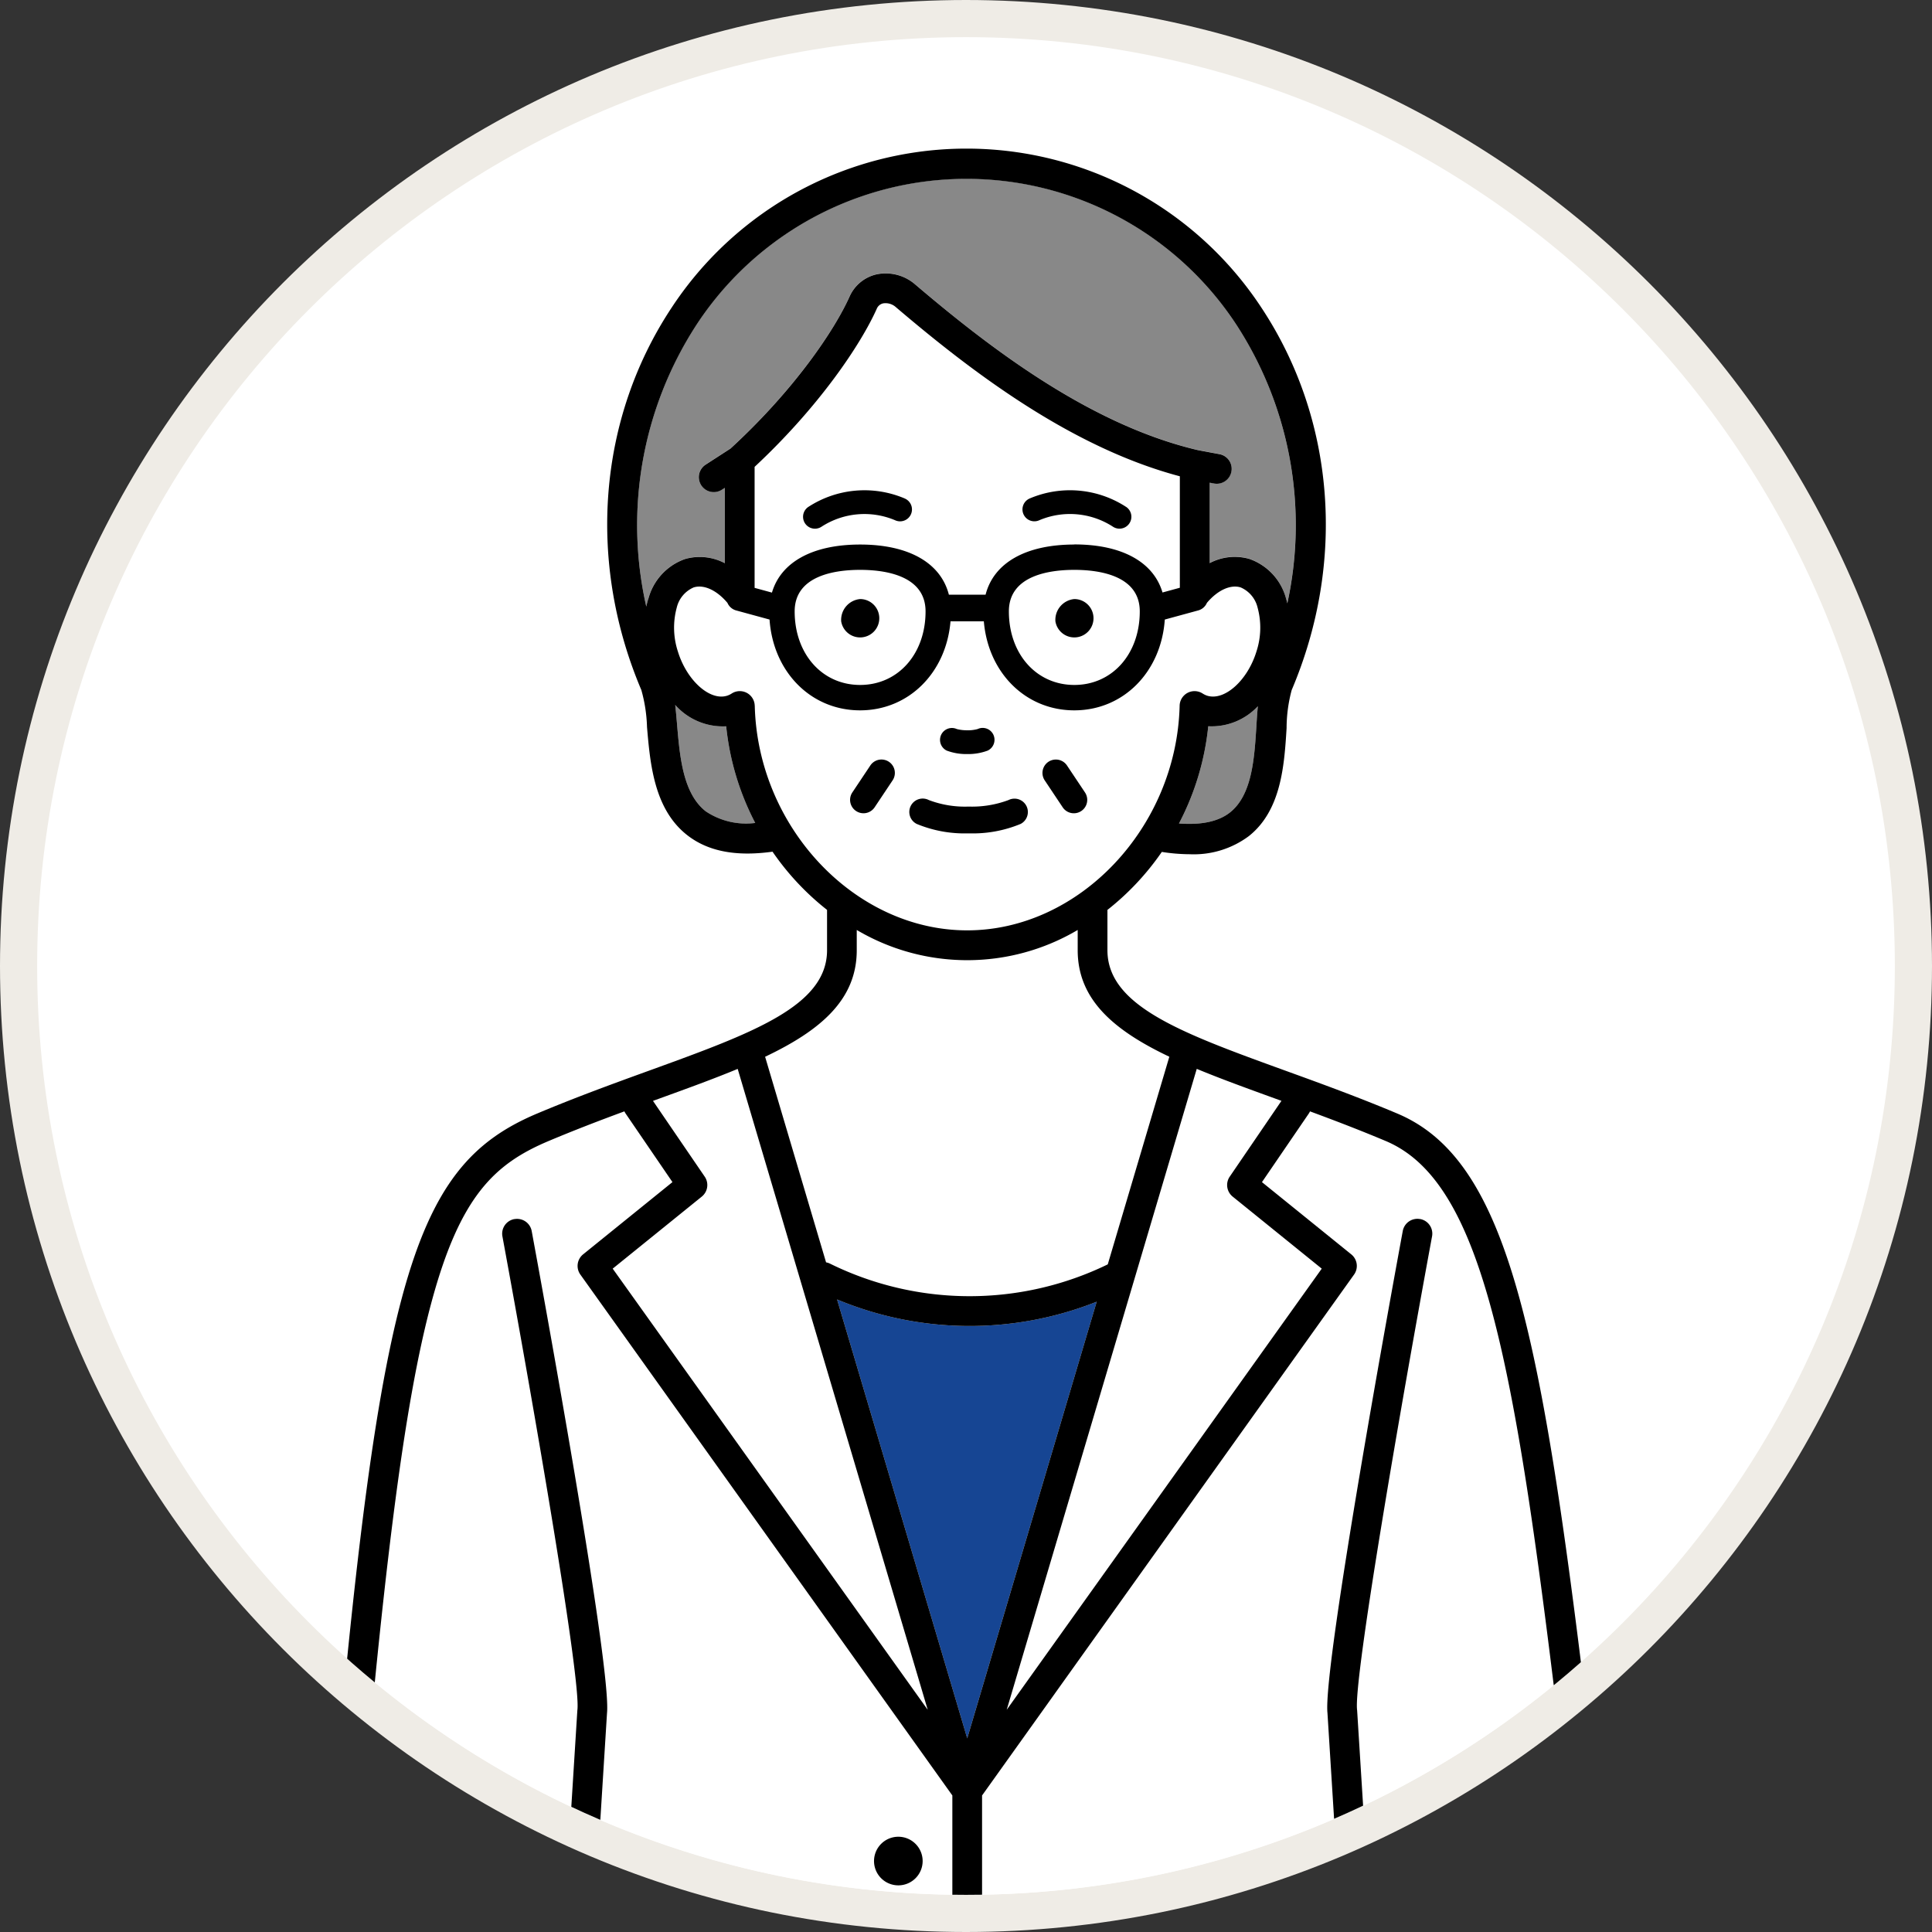
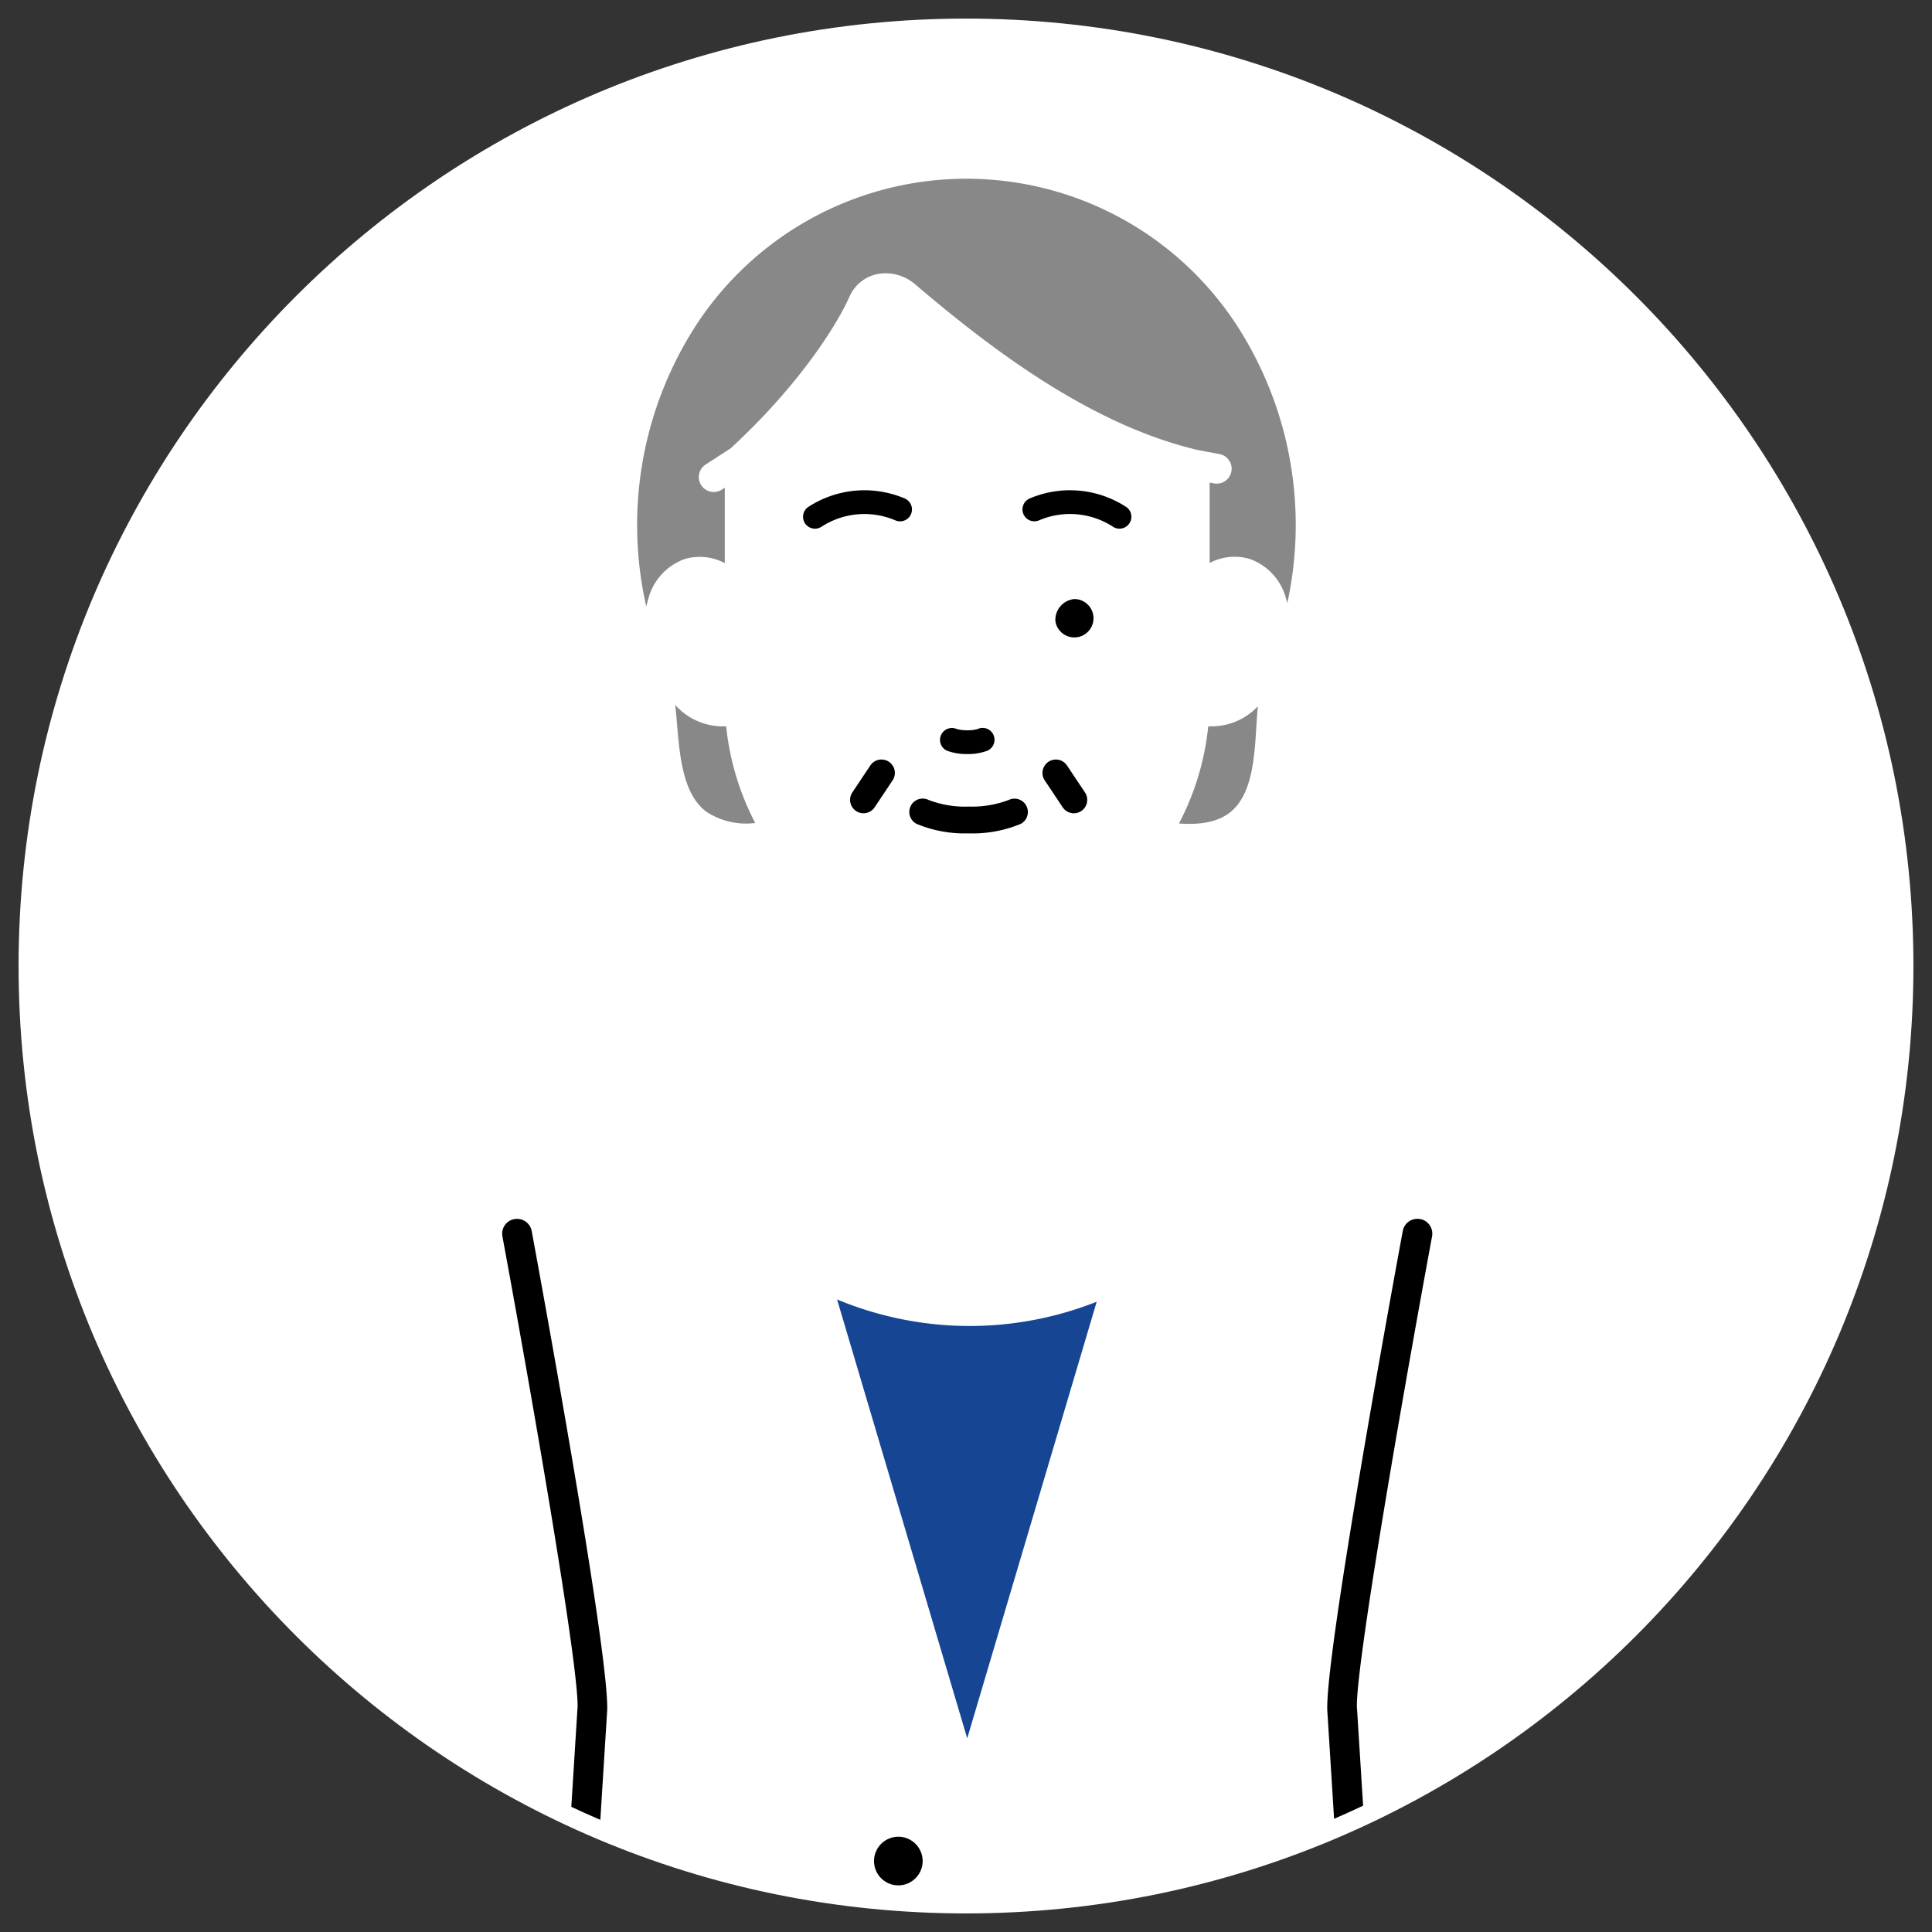
<svg xmlns="http://www.w3.org/2000/svg" width="208" height="208" viewBox="0 0 208 208">
  <rect x="0" y="0" width="208" height="208" fill="#333333" stroke="none" />
  <defs>
    <clipPath id="clip-path">
      <circle id="楕円形_335" data-name="楕円形 335" cx="100" cy="100" r="100" transform="translate(6225 -9752)" fill="#164593" stroke="#fdef2a" stroke-width="4" />
    </clipPath>
    <clipPath id="clip-path-2">
      <rect id="長方形_7660" data-name="長方形 7660" width="138.263" height="190.56" fill="none" />
    </clipPath>
  </defs>
  <g id="グループ_69983" data-name="グループ 69983" transform="translate(-6221 9756)">
    <g id="パス_3155" data-name="パス 3155" transform="translate(6225 -9752)" fill="#fff">
      <path d="M 100 202 C 93.081 202 86.165 201.303 79.446 199.928 C 72.896 198.587 66.453 196.588 60.296 193.984 C 54.252 191.427 48.422 188.263 42.969 184.579 C 37.569 180.93 32.49 176.74 27.875 172.125 C 23.26 167.51 19.07 162.431 15.421 157.031 C 11.737 151.578 8.573 145.748 6.016 139.704 C 3.412 133.547 1.413 127.104 0.072 120.554 C -1.303 113.835 -2 106.919 -2 100 C -2 93.081 -1.303 86.165 0.072 79.446 C 1.413 72.896 3.412 66.453 6.016 60.296 C 8.573 54.252 11.737 48.422 15.421 42.969 C 19.07 37.569 23.26 32.49 27.875 27.875 C 32.49 23.26 37.569 19.07 42.969 15.421 C 48.422 11.737 54.252 8.573 60.296 6.016 C 66.453 3.412 72.896 1.413 79.446 0.072 C 86.165 -1.303 93.081 -2 100 -2 C 106.919 -2 113.835 -1.303 120.554 0.072 C 127.104 1.413 133.547 3.412 139.704 6.016 C 145.748 8.573 151.578 11.737 157.031 15.421 C 162.431 19.07 167.51 23.26 172.125 27.875 C 176.74 32.49 180.93 37.569 184.579 42.969 C 188.263 48.422 191.427 54.252 193.984 60.296 C 196.588 66.453 198.587 72.896 199.928 79.446 C 201.303 86.165 202 93.081 202 100 C 202 106.919 201.303 113.835 199.928 120.554 C 198.587 127.104 196.588 133.547 193.984 139.704 C 191.427 145.748 188.263 151.578 184.579 157.031 C 180.93 162.431 176.74 167.51 172.125 172.125 C 167.51 176.74 162.431 180.93 157.031 184.579 C 151.578 188.263 145.748 191.427 139.704 193.984 C 133.547 196.588 127.104 198.587 120.554 199.928 C 113.835 201.303 106.919 202 100 202 Z" stroke="none" />
-       <path d="M 100 0 C 44.772 0 0 44.772 0 100 C 0 155.228 44.772 200 100 200 C 155.228 200 200 155.228 200 100 C 200 44.772 155.228 0 100 0 M 100 -4 C 107.054 -4 114.104 -3.289 120.955 -1.887 C 127.635 -0.52 134.205 1.519 140.483 4.174 C 146.646 6.781 152.59 10.008 158.15 13.764 C 163.656 17.484 168.834 21.756 173.539 26.461 C 178.244 31.166 182.516 36.344 186.236 41.85 C 189.992 47.41 193.219 53.354 195.826 59.517 C 198.481 65.795 200.52 72.365 201.887 79.045 C 203.289 85.896 204 92.946 204 100 C 204 107.054 203.289 114.104 201.887 120.955 C 200.52 127.635 198.481 134.205 195.826 140.483 C 193.219 146.646 189.992 152.59 186.236 158.15 C 182.516 163.656 178.244 168.834 173.539 173.539 C 168.834 178.244 163.656 182.516 158.15 186.236 C 152.59 189.992 146.646 193.219 140.483 195.826 C 134.205 198.481 127.635 200.52 120.955 201.887 C 114.104 203.289 107.054 204 100 204 C 92.946 204 85.896 203.289 79.045 201.887 C 72.365 200.52 65.795 198.481 59.517 195.826 C 53.354 193.219 47.41 189.992 41.85 186.236 C 36.344 182.516 31.166 178.244 26.461 173.539 C 21.756 168.834 17.484 163.656 13.764 158.15 C 10.008 152.59 6.781 146.646 4.174 140.483 C 1.519 134.205 -0.52 127.635 -1.887 120.955 C -3.289 114.104 -4 107.054 -4 100 C -4 92.946 -3.289 85.896 -1.887 79.045 C -0.52 72.365 1.519 65.795 4.174 59.517 C 6.781 53.354 10.008 47.41 13.764 41.85 C 17.484 36.344 21.756 31.166 26.461 26.461 C 31.166 21.756 36.344 17.484 41.85 13.764 C 47.41 10.008 53.354 6.781 59.517 4.174 C 65.795 1.519 72.365 -0.52 79.045 -1.887 C 85.896 -3.289 92.946 -4 100 -4 Z" stroke="none" fill="#efece6" />
    </g>
    <g id="マスクグループ_34" data-name="マスクグループ 34" clip-path="url(#clip-path)">
      <g id="グループ_69962" data-name="グループ 69962" transform="translate(-162 266)">
        <g id="グループ_69961" data-name="グループ 69961" transform="translate(6418 -10006)">
          <g id="グループ_69958" data-name="グループ 69958">
            <g id="グループ_69957" data-name="グループ 69957" clip-path="url(#clip-path-2)">
              <path id="パス_5055" data-name="パス 5055" d="M77.031,122.4c.079.657.138,1.361.2,2.1.3,3.5.636,7.46,3.118,9.378a7.8,7.8,0,0,0,5.3,1.234A28.825,28.825,0,0,1,82.519,124.7a6.861,6.861,0,0,1-5.488-2.3" transform="translate(-39.339 -62.509)" fill="#888" />
              <path id="パス_5056" data-name="パス 5056" d="M108.347,133.379c12.075,0,22.549-11.075,22.874-24.185a1.606,1.606,0,0,1,2.471-1.313,2.067,2.067,0,0,0,.511.243c1.865.57,4.334-1.652,5.288-4.758a8.239,8.239,0,0,0,.128-4.714,3.163,3.163,0,0,0-1.832-2.191c-1.1-.338-2.477.3-3.628,1.664a1.431,1.431,0,0,1-.935.816l-3.6.982c-.387,5.63-4.442,9.775-9.745,9.775-5.243,0-9.273-4.051-9.737-9.585h-3.588c-.464,5.534-4.493,9.585-9.737,9.585-5.3,0-9.358-4.145-9.745-9.775l-3.6-.982a1.431,1.431,0,0,1-.935-.816c-1.151-1.361-2.534-2-3.628-1.664a3.163,3.163,0,0,0-1.832,2.191,8.239,8.239,0,0,0,.128,4.714c.954,3.107,3.425,5.331,5.287,4.758a2.062,2.062,0,0,0,.511-.243,1.606,1.606,0,0,1,2.471,1.313c.324,13.11,10.8,24.185,22.873,24.185m8.742-18.141a1.44,1.44,0,0,1,2,.4l1.935,2.9a1.441,1.441,0,1,1-2.4,1.6l-1.935-2.9a1.44,1.44,0,0,1,.4-2m-11.551-2.911a1.281,1.281,0,0,1,1.691-.621,4.309,4.309,0,0,0,1.112.132,3.874,3.874,0,0,0,1.131-.134,1.272,1.272,0,0,1,1.694.618,1.289,1.289,0,0,1-.624,1.708,6,6,0,0,1-2.173.369h-.056a5.976,5.976,0,0,1-2.16-.369,1.281,1.281,0,0,1-.615-1.7m-3.26,7.654a1.442,1.442,0,0,1,1.939-.628,10.953,10.953,0,0,0,4.278.7,11.228,11.228,0,0,0,4.294-.7,1.441,1.441,0,1,1,1.31,2.567,13.449,13.449,0,0,1-5.509,1.018h-.19a13.421,13.421,0,0,1-5.493-1.018,1.441,1.441,0,0,1-.628-1.939m-6.3-1.45,1.935-2.9a1.441,1.441,0,0,1,2.4,1.6l-1.935,2.9a1.441,1.441,0,1,1-2.4-1.6" transform="translate(-39.216 -49.217)" fill="#fff" />
              <path id="パス_5057" data-name="パス 5057" d="M150.45,97.157c0,4.589,2.963,7.92,7.046,7.92s7.046-3.331,7.046-7.92c0-3.89-4.415-4.471-7.046-4.471s-7.046.58-7.046,4.471m9.082,1.084a2.065,2.065,0,1,1-2.036-2.412,2.248,2.248,0,0,1,2.036,2.412" transform="translate(-76.833 -47.334)" fill="#fff" />
              <path id="パス_5058" data-name="パス 5058" d="M103.318,97.157c0,4.589,2.963,7.92,7.046,7.92s7.046-3.331,7.046-7.92c0-3.89-4.415-4.471-7.046-4.471s-7.046.58-7.046,4.471m9.082,1.084a2.065,2.065,0,1,1-2.036-2.412,2.248,2.248,0,0,1,2.036,2.412" transform="translate(-52.764 -47.334)" fill="#fff" />
              <path id="パス_5059" data-name="パス 5059" d="M170.433,202.486l-20.459,69,33.916-47.491-9.592-7.757a1.6,1.6,0,0,1-.315-2.148l5.57-8.157-.694-.252c-3.006-1.09-5.851-2.123-8.425-3.191" transform="translate(-76.59 -103.408)" fill="#fff" />
              <path id="パス_5060" data-name="パス 5060" d="M103.777,207.834a34,34,0,0,0,29.927.09l6.629-22.355c-5.959-2.832-9.865-6.138-9.865-11.468v-2.181a23.37,23.37,0,0,1-23.787,0V174.1c0,5.331-3.907,8.637-9.866,11.468l6.565,22.138a1.59,1.59,0,0,1,.4.127" transform="translate(-49.442 -87.798)" fill="#fff" />
              <path id="パス_5061" data-name="パス 5061" d="M68.31,205.678l-.694.252,5.57,8.157a1.6,1.6,0,0,1-.316,2.148l-9.591,7.757,33.916,47.49-20.459-69c-2.574,1.068-5.42,2.1-8.425,3.191" transform="translate(-32.316 -103.408)" fill="#fff" />
              <path id="パス_5062" data-name="パス 5062" d="M126.926,256.072a37.254,37.254,0,0,1-14.277-2.858l14.011,47.252L140.6,253.459a37.232,37.232,0,0,1-13.673,2.613" transform="translate(-57.529 -129.314)" fill="#164593" />
              <path id="パス_5063" data-name="パス 5063" d="M191.029,124.847a28.821,28.821,0,0,1-3.153,10.466c2.4.184,4.252-.205,5.492-1.185,2.38-1.88,2.626-5.813,2.842-9.283.047-.758.093-1.478.159-2.151a6.82,6.82,0,0,1-5.339,2.153" transform="translate(-95.947 -62.659)" fill="#888" />
              <path id="パス_5064" data-name="パス 5064" d="M70.56,285.473,30.51,229.393a1.6,1.6,0,0,1,.3-2.175l9.616-7.777-5.054-7.4a1.592,1.592,0,0,1-.118-.217c-2.645.977-5.356,2.013-8.154,3.192-5.786,2.437-9.5,5.9-12.572,17.2-2.984,10.984-5.311,29.191-8.3,64.938a1.588,1.588,0,0,1-.294.793H29.107a1.6,1.6,0,0,1-.218-.911l1.294-20.665c0-.032,0-.064.008-.1.395-3.209-4.611-32.25-8.072-50.986a1.6,1.6,0,0,1,3.149-.582c.887,4.8,8.62,46.9,8.107,51.9l-1.292,20.628a1.583,1.583,0,0,1-.225.711H70.793a1.586,1.586,0,0,1-.233-.82Zm-5.815,9.682a2.617,2.617,0,1,1,2.617-2.617,2.617,2.617,0,0,1-2.617,2.617" transform="translate(-3.03 -108.176)" fill="#fff" />
              <path id="パス_5065" data-name="パス 5065" d="M187.777,215.015c-2.8-1.179-5.509-2.215-8.154-3.192a1.591,1.591,0,0,1-.118.217l-5.054,7.4,9.616,7.777a1.6,1.6,0,0,1,.3,2.175l-40.049,56.079v11.654a1.587,1.587,0,0,1-.232.82h38.933a1.583,1.583,0,0,1-.225-.711L181.5,276.607c-.513-5,7.221-47.1,8.107-51.9a1.6,1.6,0,0,1,3.149.582c-3.461,18.737-8.467,47.778-8.072,50.986,0,.032.007.064.009.1l1.294,20.665a1.592,1.592,0,0,1-.218.911h23.176a1.584,1.584,0,0,1-.29-.741c-6.154-52.988-8.962-77.171-20.875-82.19" transform="translate(-73.58 -108.176)" fill="#fff" />
              <path id="パス_5066" data-name="パス 5066" d="M78.122,48.019V39.906l-.316.2a1.606,1.606,0,1,1-1.744-2.7l2.674-1.73c6.874-6.31,11.2-12.741,12.811-16.342a4.2,4.2,0,0,1,2.917-2.414,4.848,4.848,0,0,1,4.171,1.1c8.076,6.873,18.833,15.11,30.431,17.827l2.319.434a1.606,1.606,0,0,1-.294,3.184,1.589,1.589,0,0,1-.3-.028l-.467-.087v8.658a5.752,5.752,0,0,1,4.279-.45,6.215,6.215,0,0,1,3.957,4.31c.047.153.084.312.123.469a39.557,39.557,0,0,0-5.5-30.019,34.74,34.74,0,0,0-58.09,0A39.586,39.586,0,0,0,69.675,52.7c.059-.278.128-.552.211-.819a6.215,6.215,0,0,1,3.957-4.31,5.757,5.757,0,0,1,4.279.45" transform="translate(-35.093 -3.395)" fill="#888" />
              <path id="パス_5067" data-name="パス 5067" d="M138.416,65.153l1.867-.509V52.65c-11.79-3.134-22.488-11.331-30.563-18.2a1.658,1.658,0,0,0-1.382-.415.965.965,0,0,0-.694.6c-1.7,3.8-6.154,10.483-13.143,17V64.644l1.867.509c.964-3.274,4.355-5.174,9.492-5.174,5.255,0,8.685,1.988,9.557,5.4h3.949c.872-3.412,4.3-5.4,9.557-5.4,5.137,0,8.528,1.9,9.493,5.174M111.3,56.713a1.279,1.279,0,0,1-1.691.65,8.494,8.494,0,0,0-7.872.688,1.281,1.281,0,0,1-1.468-2.1,11.083,11.083,0,0,1,10.38-.93,1.28,1.28,0,0,1,.65,1.691m23.535,1.024a1.281,1.281,0,0,1-1.781.315,8.5,8.5,0,0,0-7.871-.688,1.281,1.281,0,1,1-1.04-2.34,11.08,11.08,0,0,1,10.38.93,1.281,1.281,0,0,1,.312,1.785" transform="translate(-48.261 -17.365)" fill="#fff" />
            </g>
          </g>
          <g id="グループ_69960" data-name="グループ 69960">
            <g id="グループ_69959" data-name="グループ 69959" clip-path="url(#clip-path-2)">
              <path id="パス_5068" data-name="パス 5068" d="M116.157,139.965a1.44,1.44,0,0,0,2-.4l1.935-2.9a1.441,1.441,0,0,0-2.4-1.6l-1.935,2.9a1.44,1.44,0,0,0,.4,2" transform="translate(-58.993 -68.652)" />
              <path id="パス_5069" data-name="パス 5069" d="M160.017,139.567a1.441,1.441,0,0,0,2.4-1.6l-1.935-2.9a1.441,1.441,0,1,0-2.4,1.6Z" transform="translate(-80.607 -68.652)" />
              <path id="パス_5070" data-name="パス 5070" d="M129.344,145.74a13.414,13.414,0,0,0,5.493,1.018h.19a13.441,13.441,0,0,0,5.509-1.018,1.441,1.441,0,0,0-1.31-2.567,11.228,11.228,0,0,1-4.294.7,10.954,10.954,0,0,1-4.278-.7,1.441,1.441,0,1,0-1.31,2.567" transform="translate(-65.653 -73.037)" />
              <path id="パス_5071" data-name="パス 5071" d="M136.03,129.906a5.966,5.966,0,0,0,2.16.369h.056a5.986,5.986,0,0,0,2.173-.369,1.289,1.289,0,0,0,.624-1.708,1.272,1.272,0,0,0-1.694-.618,3.856,3.856,0,0,1-1.131.134,4.286,4.286,0,0,1-1.112-.132,1.281,1.281,0,0,0-1.076,2.325" transform="translate(-69.093 -65.092)" />
-               <path id="パス_5072" data-name="パス 5072" d="M138.252,188.659c-6.491-55.893-9.177-79.028-22.812-84.772-4.218-1.777-8.395-3.292-12.08-4.628C92.252,95.23,84.227,92.319,84.227,86.3V81.961a28.538,28.538,0,0,0,5.854-6.243,19.975,19.975,0,0,0,3,.249,9.908,9.908,0,0,0,6.362-1.946c3.518-2.781,3.825-7.688,4.072-11.632a15.848,15.848,0,0,1,.549-4.1c5.87-13.821,4.655-29.2-3.25-41.151a37.993,37.993,0,0,0-63.516,0c-7.905,11.946-9.12,27.329-3.25,41.151a16.348,16.348,0,0,1,.61,3.98c.337,3.959.757,8.885,4.371,11.676,2.225,1.718,5.221,2.293,9.141,1.748a28.52,28.52,0,0,0,5.871,6.267V86.3c0,6.016-8.026,8.927-19.134,12.956-3.684,1.337-7.861,2.851-12.079,4.628C8.957,109.729,5.545,122.413.005,188.711a1.586,1.586,0,0,0,.3,1.059,1.589,1.589,0,0,0,1.164.67q.068.006.135.006a1.6,1.6,0,0,0,1.3-.676,1.586,1.586,0,0,0,.293-.792c2.987-35.747,5.313-53.954,8.3-64.938,3.07-11.3,6.787-14.763,12.573-17.2,2.8-1.179,5.509-2.215,8.154-3.191a1.611,1.611,0,0,0,.118.217l5.054,7.4-9.616,7.777a1.6,1.6,0,0,0-.3,2.175L67.53,177.3V188.95a1.6,1.6,0,0,0,3.2,0V177.3l40.049-56.08a1.6,1.6,0,0,0-.3-2.175l-9.616-7.777,5.054-7.4a1.559,1.559,0,0,0,.118-.217c2.646.977,5.357,2.013,8.155,3.191,11.913,5.019,14.721,29.2,20.875,82.19a1.618,1.618,0,0,0,1.588,1.417,1.613,1.613,0,0,0,1.592-1.786M100.263,62.186c-.217,3.47-.463,7.4-2.842,9.283-1.239.98-3.089,1.369-5.492,1.186a28.823,28.823,0,0,0,3.153-10.467,6.819,6.819,0,0,0,5.339-2.153c-.066.673-.111,1.393-.159,2.151m-65.471-13.7c-.083.266-.152.541-.211.819a39.584,39.584,0,0,1,5.424-30.369,34.74,34.74,0,0,1,58.09,0,39.558,39.558,0,0,1,5.5,30.019c-.04-.157-.076-.316-.124-.469a6.215,6.215,0,0,0-3.957-4.31,5.752,5.752,0,0,0-4.279.45V35.966l.467.087a1.581,1.581,0,0,0,.3.028,1.606,1.606,0,0,0,.294-3.184l-2.319-.434c-11.6-2.717-22.355-10.954-30.432-17.827a4.845,4.845,0,0,0-4.17-1.1,4.2,4.2,0,0,0-2.917,2.414c-1.615,3.6-5.937,10.032-12.811,16.342l-2.674,1.73a1.606,1.606,0,0,0,1.745,2.7l.316-.2v8.113a5.758,5.758,0,0,0-4.279-.45,6.215,6.215,0,0,0-3.957,4.31m45.869-5.87c-5.255,0-8.685,1.987-9.557,5.4H67.157c-.872-3.413-4.3-5.4-9.557-5.4-5.137,0-8.528,1.9-9.492,5.174l-1.867-.509V34.262c6.989-6.518,11.438-13.2,13.143-17a.966.966,0,0,1,.694-.6,1.657,1.657,0,0,1,1.382.415c8.075,6.873,18.772,15.071,30.562,18.2V47.278l-1.867.509c-.964-3.273-4.355-5.174-9.493-5.174m7.046,7.209c0,4.589-2.964,7.92-7.046,7.92s-7.046-3.331-7.046-7.92c0-3.89,4.415-4.471,7.046-4.471s7.046.581,7.046,4.471m-23.062,0c0,4.589-2.963,7.92-7.046,7.92s-7.046-3.331-7.046-7.92c0-3.89,4.415-4.471,7.046-4.471s7.046.581,7.046,4.471M41.011,71.371c-2.482-1.917-2.82-5.881-3.118-9.378-.063-.741-.123-1.445-.2-2.1a6.858,6.858,0,0,0,5.488,2.3A28.822,28.822,0,0,0,46.307,72.6a7.8,7.8,0,0,1-5.3-1.234m5.246-11.393a1.607,1.607,0,0,0-2.472-1.313,2.026,2.026,0,0,1-.511.243c-1.863.573-4.333-1.651-5.287-4.758a8.238,8.238,0,0,1-.128-4.714,3.165,3.165,0,0,1,1.832-2.192c1.095-.337,2.477.3,3.628,1.664a1.432,1.432,0,0,0,.935.816l3.6.982c.388,5.63,4.442,9.775,9.745,9.775,5.244,0,9.273-4.051,9.737-9.585h3.588c.463,5.534,4.493,9.585,9.737,9.585,5.3,0,9.358-4.145,9.745-9.775l3.6-.982a1.432,1.432,0,0,0,.935-.816c1.15-1.361,2.533-2,3.628-1.664a3.163,3.163,0,0,1,1.832,2.192,8.234,8.234,0,0,1-.128,4.714c-.954,3.106-3.423,5.328-5.288,4.758a2.04,2.04,0,0,1-.511-.243A1.606,1.606,0,0,0,92,59.978c-.324,13.11-10.8,24.185-22.874,24.185S46.582,73.088,46.258,59.978M57.238,86.3V84.121a23.369,23.369,0,0,0,23.787,0V86.3c0,5.331,3.907,8.637,9.866,11.468l-6.629,22.355a34,34,0,0,1-29.927-.09,1.593,1.593,0,0,0-.4-.127L47.372,97.771c5.959-2.832,9.866-6.138,9.866-11.468m-26.275,34.28,9.592-7.757a1.6,1.6,0,0,0,.315-2.148l-5.57-8.157.695-.252c3.006-1.09,5.851-2.123,8.425-3.191l20.459,69Zm38.169,50.568L55.12,123.9a37.085,37.085,0,0,0,27.95.244Zm28.261-60.473a1.6,1.6,0,0,0,.316,2.148l9.591,7.757L73.384,168.074l20.459-69c2.574,1.068,5.419,2.1,8.425,3.191l.694.252Z" transform="translate(0)" />
              <path id="パス_5073" data-name="パス 5073" d="M40.271,235.5a1.6,1.6,0,0,0-1.284,1.866c3.461,18.736,8.467,47.777,8.072,50.986q-.006.047-.009.1l-1.294,20.665a1.6,1.6,0,0,0,1.5,1.7c.034,0,.068,0,.1,0a1.624,1.624,0,0,0,1.6-1.5l1.291-20.628c.513-5-7.22-47.1-8.108-51.9a1.6,1.6,0,0,0-1.865-1.283" transform="translate(-19.896 -120.254)" />
              <path id="パス_5074" data-name="パス 5074" d="M230.494,235.5a1.6,1.6,0,0,0-1.865,1.283c-.887,4.8-8.621,46.9-8.107,51.9l1.291,20.628a1.622,1.622,0,0,0,1.6,1.5c.033,0,.068,0,.1,0a1.6,1.6,0,0,0,1.5-1.7l-1.294-20.665q0-.048-.009-.1c-.395-3.209,4.611-32.25,8.072-50.986a1.6,1.6,0,0,0-1.284-1.866" transform="translate(-112.606 -120.254)" />
              <path id="パス_5075" data-name="パス 5075" d="M116.095,76.013a11.083,11.083,0,0,0-10.38.93,1.281,1.281,0,0,0,1.468,2.1,8.493,8.493,0,0,1,7.872-.688,1.281,1.281,0,1,0,1.04-2.34" transform="translate(-53.71 -38.355)" />
              <path id="パス_5076" data-name="パス 5076" d="M164.657,76.942a11.081,11.081,0,0,0-10.38-.93,1.281,1.281,0,1,0,1.04,2.34,8.5,8.5,0,0,1,7.871.688,1.281,1.281,0,0,0,1.469-2.1" transform="translate(-78.399 -38.355)" />
              <path id="パス_5077" data-name="パス 5077" d="M123.395,371.431a2.617,2.617,0,1,0,2.617,2.617,2.617,2.617,0,0,0-2.617-2.617" transform="translate(-61.68 -189.687)" />
              <path id="パス_5078" data-name="パス 5078" d="M160.689,101.522a2.065,2.065,0,1,0,2.036-2.412,2.248,2.248,0,0,0-2.036,2.412" transform="translate(-82.062 -50.615)" />
-               <path id="パス_5079" data-name="パス 5079" d="M113.557,101.522a2.065,2.065,0,1,0,2.036-2.412,2.248,2.248,0,0,0-2.036,2.412" transform="translate(-57.993 -50.615)" />
            </g>
          </g>
        </g>
      </g>
    </g>
  </g>
</svg>